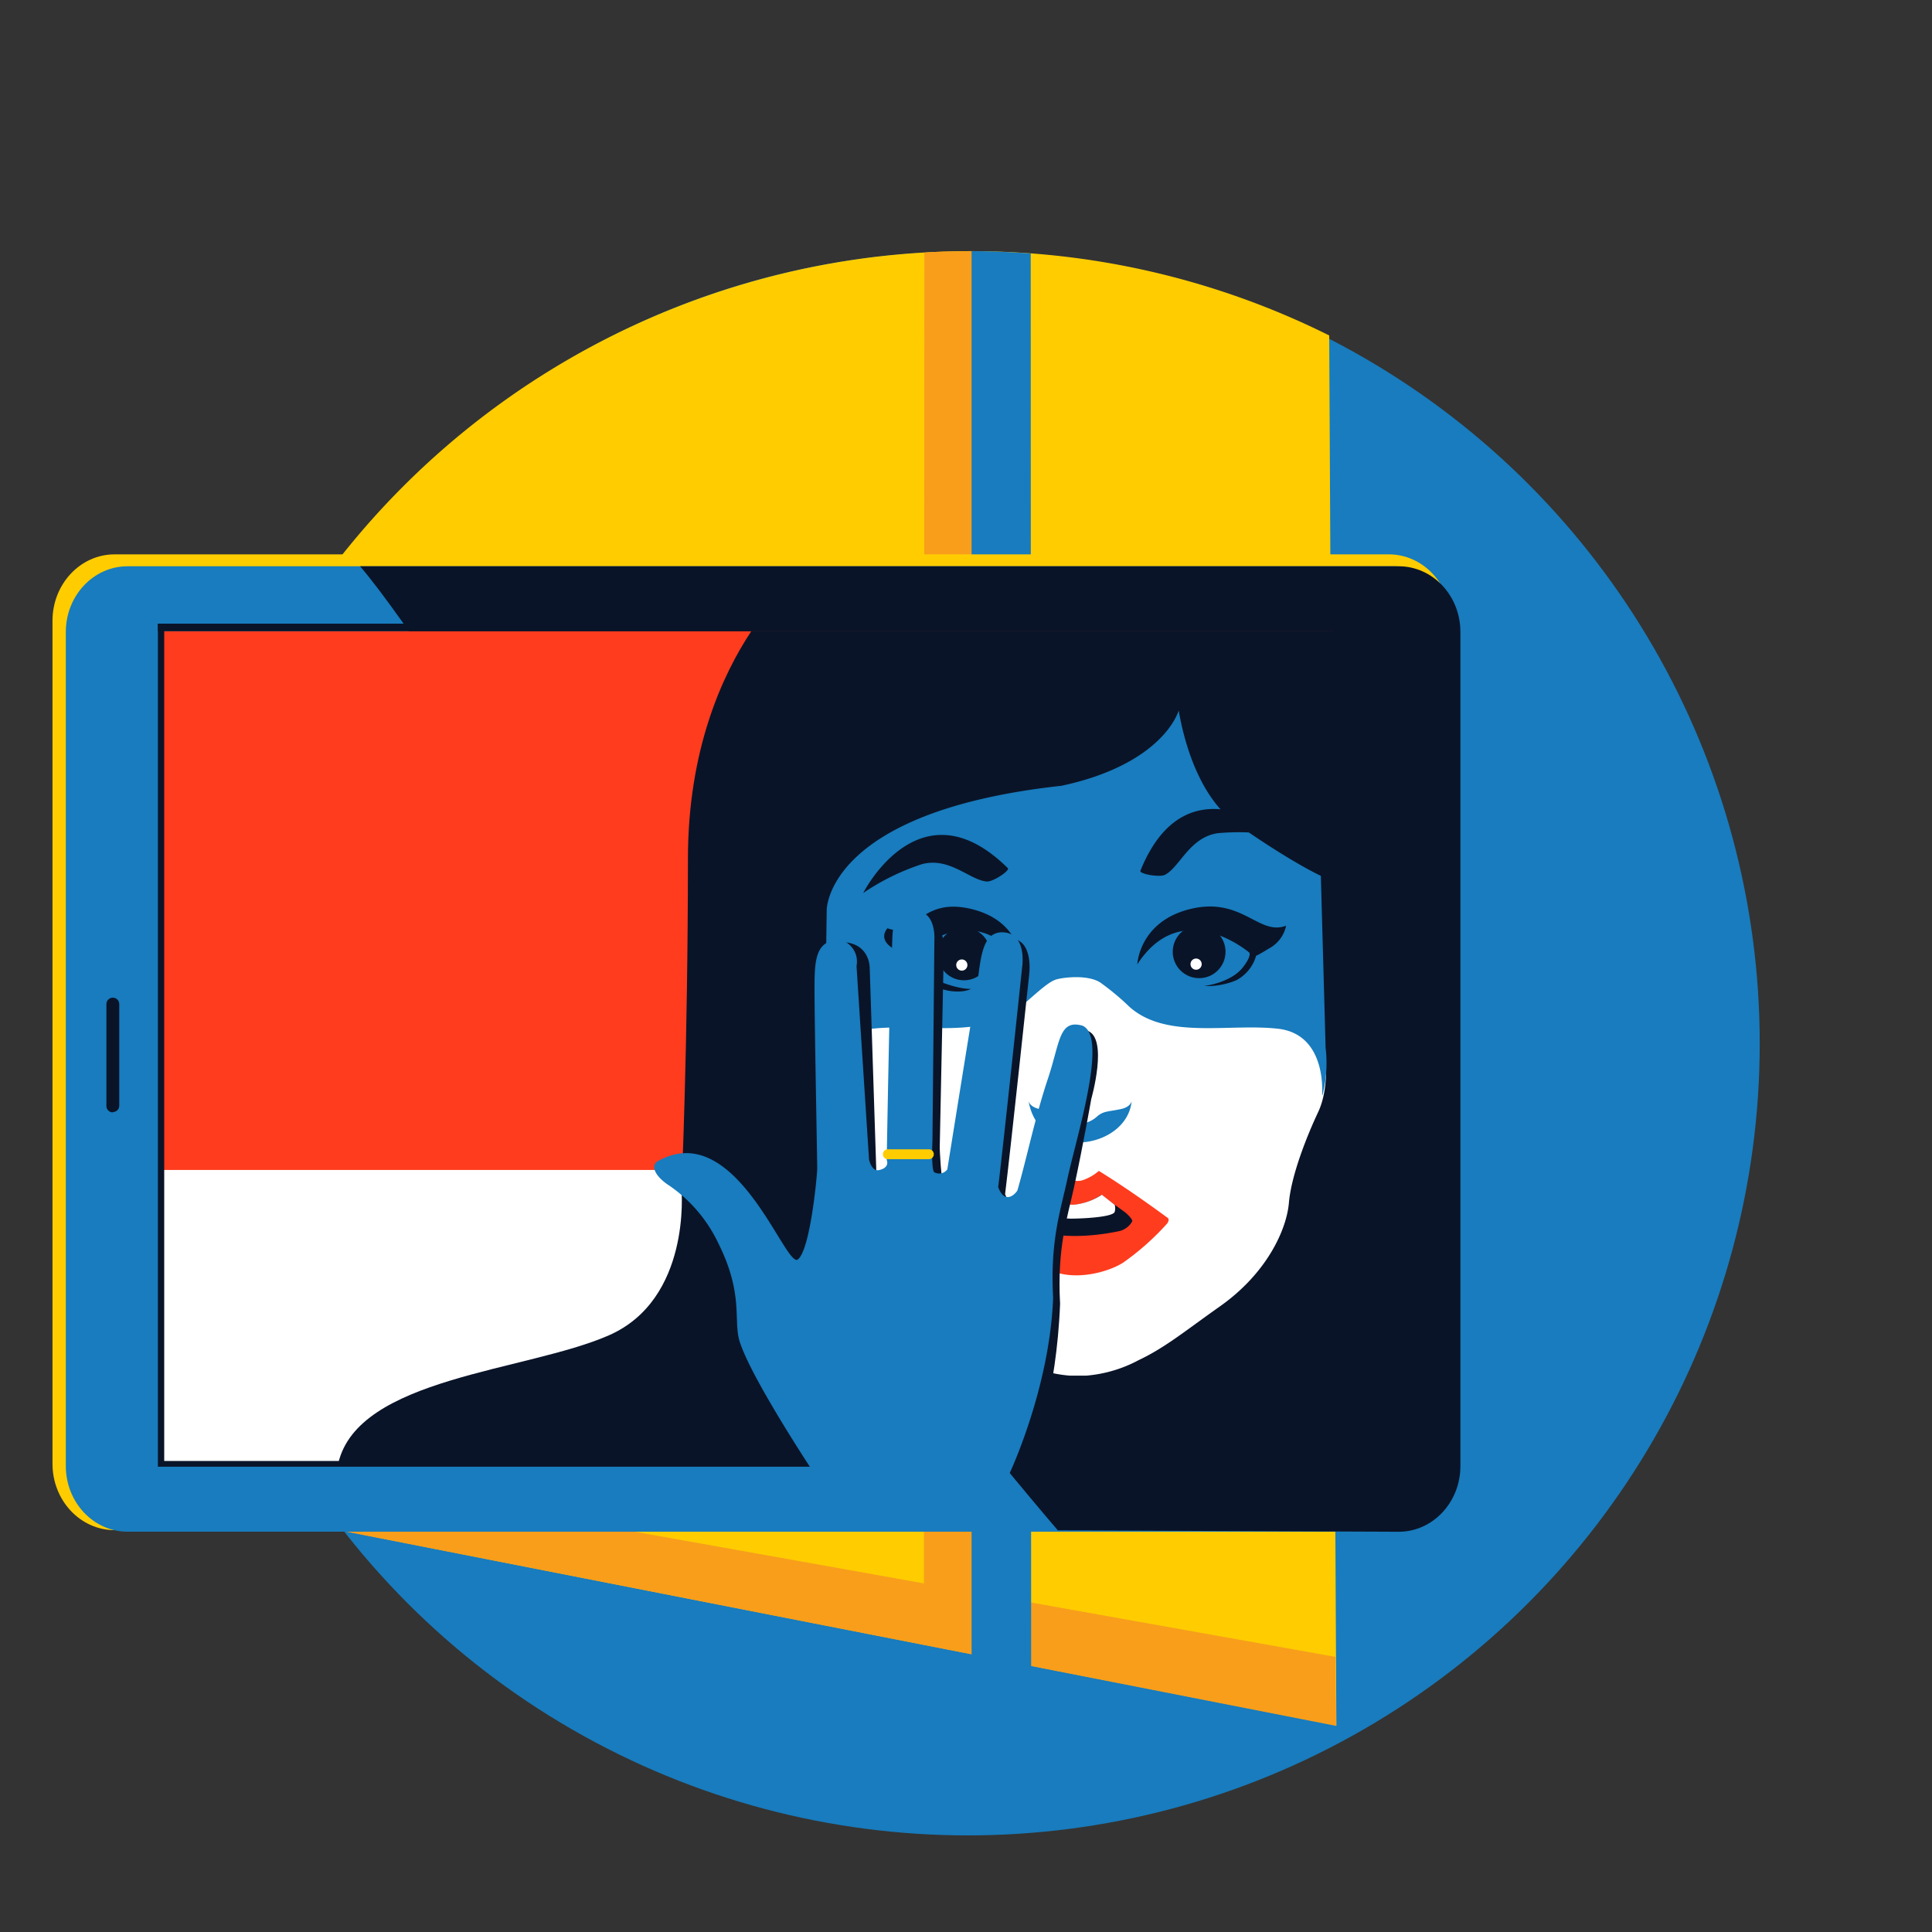
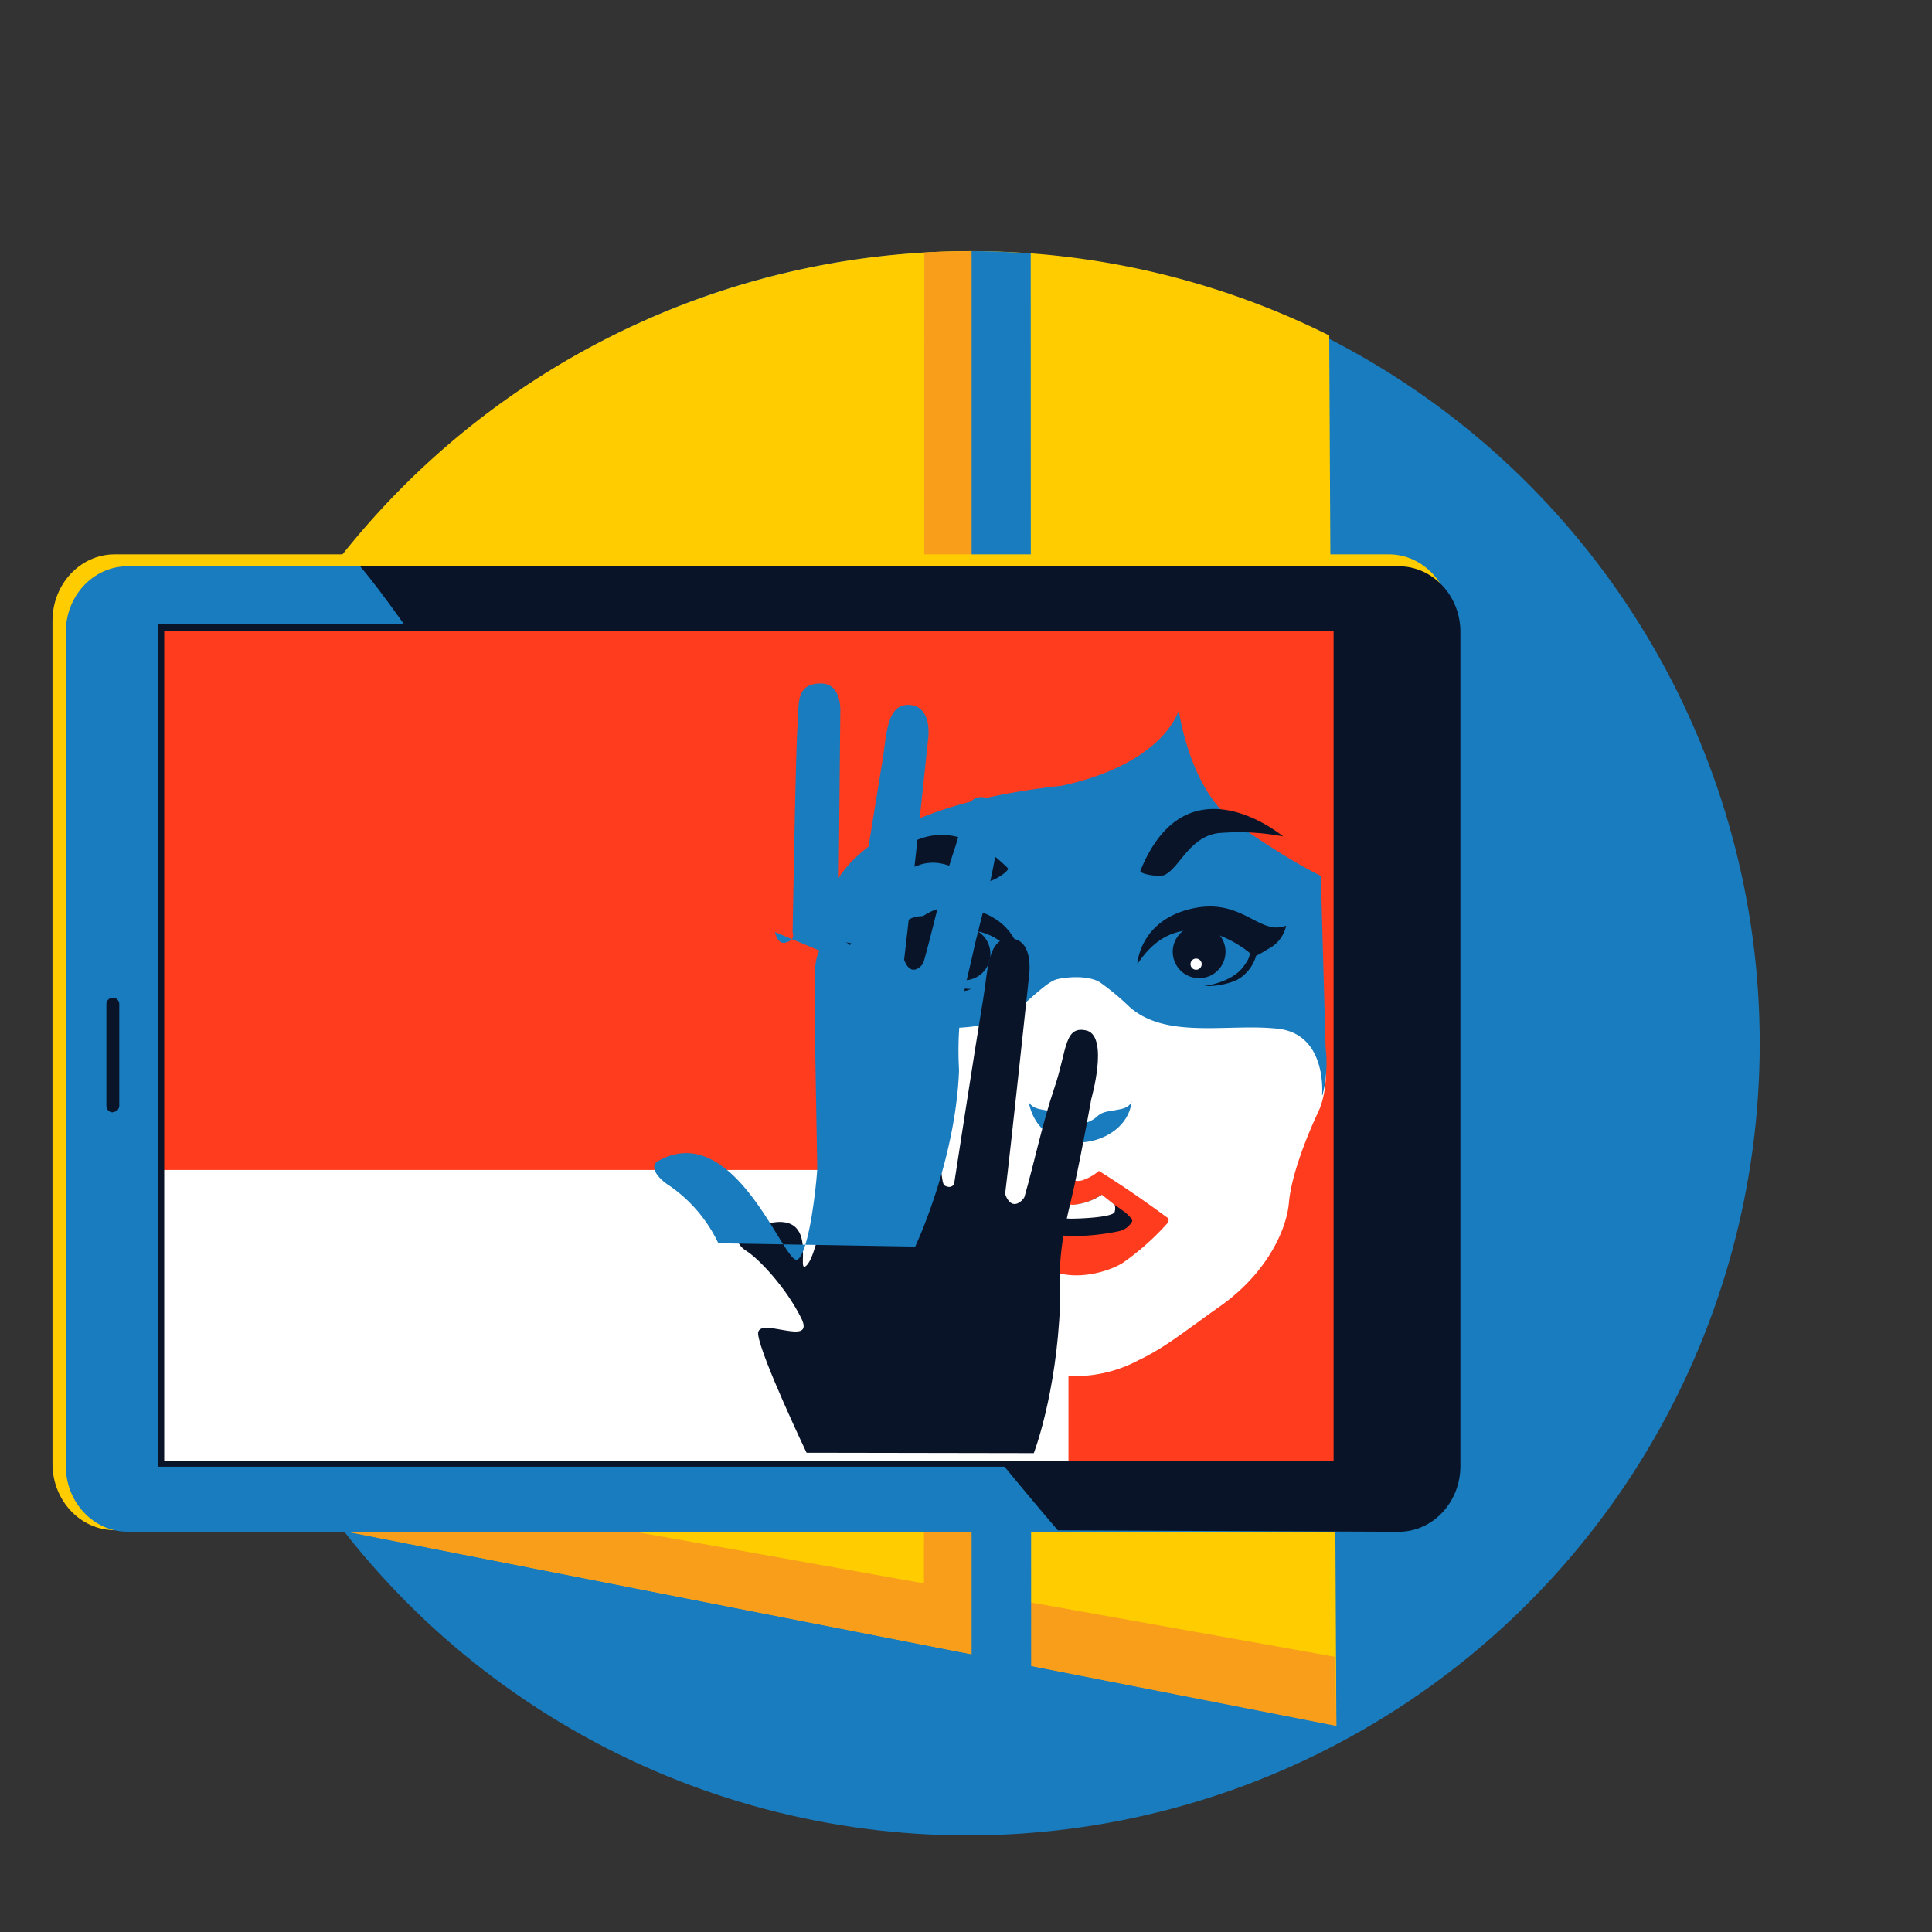
<svg xmlns="http://www.w3.org/2000/svg" id="Layer_1" data-name="Layer 1" viewBox="0 0 300 300">
  <rect x="0" y="0" width="300" height="300" fill="#333333" stroke="none" />
  <defs>
    <style>.cls-1{fill:#187cbe;}.cls-2{fill:#fc0;}.cls-3{fill:#f89e1b;}.cls-4{fill:#0a1428;}.cls-5{fill:#ff3c1e;}.cls-6{fill:#fff;}</style>
  </defs>
  <title>square_icons</title>
  <circle class="cls-1" cx="150.28" cy="162.03" r="122.97" />
  <path class="cls-2" d="M26.1,163.65c0,.65,0,1.3,0,1.95l30,65.09c.42.56-2.9,6.51-2.47,7.06,11.89,2.42,153.88,30.18,153.88,30.18L206.4,52.09h0A124.68,124.68,0,0,0,26.1,163.65Z" />
  <path class="cls-3" d="M207.36,257.28l-54.64-9.76L152.67,39S150,39,148,39.05c-2.22,0-4.47.17-4.47.17l-.06,206.65-45.12-8.06-44.73,0L207.5,268Z" />
  <path class="cls-1" d="M160.12,276.45h-9.25V39s3,0,4.74.1c1.43.06,4.44.25,4.44.25Z" />
  <path class="cls-2" d="M225.3,96.39c0-5.69-4.32-10.31-9.65-10.31H17.8c-5.33,0-9.65,4.62-9.65,10.31v130.9c0,5.7,4.32,10.31,9.65,10.31H215.66c5.32,0,9.65-4.61,9.65-10.31V96.39Z" />
  <path class="cls-1" d="M226,98.13c0-5.63-4.29-10.2-9.58-10.2H19.8c-5.29,0-9.58,4.57-9.58,10.2V227.64c0,5.63,4.29,10.2,9.58,10.2H216.4c5.29,0,9.58-4.57,9.58-10.2V98.13Z" />
  <path class="cls-4" d="M217.19,87.93H55.91c13.79,16.07,60,93.22,108.35,149.7l52.93.22c5.29,0,9.58-4.57,9.58-10.2V98.13C226.77,92.49,222.48,87.93,217.19,87.93Z" />
  <path class="cls-4" d="M17.52,172.68a1,1,0,0,0,1-1V155.87a1,1,0,0,0-1-.95h0a1,1,0,0,0-1,.95v15.86a1,1,0,0,0,1,1Z" />
  <rect class="cls-5" x="25.01" y="98.01" width="182.07" height="129.37" />
  <rect class="cls-6" x="25.01" y="181.67" width="140.9" height="45.71" />
  <polygon class="cls-4" points="25.5 226.86 25.5 96.84 24.52 96.84 24.52 227.75 207.36 227.75 207.36 226.86 25.5 226.86" />
  <rect class="cls-4" x="24.52" y="96.84" width="182.56" height="1.17" />
-   <path class="cls-4" d="M106.82,133.37c0,29.29-1,51.38-1,51.38s1.54,17-11.3,22.61-38.94,6.52-42,19.88c-.13.55,11.71-.32,12.08.14H196.16c6-.46,11.14.09,12.72,0L207.85,98H116.67C112.17,104.78,106.82,116.39,106.82,133.37Z" />
  <path class="cls-6" d="M205.77,163.69,205,137.18s-4.36-2-12.72-7.86-9.59-17.65-9.59-17.65.5,7.77-17.48,11.61c-36.15,4-36,19.19-36,19.19L129,163.69s-.73,5.12,1.09,9,4.18,9.87,4.54,14.08,3.45,11,10.72,16.09c5.28,3.72,8.49,6.4,12.61,8.34a20.78,20.78,0,0,0,8.16,2.41h2.53a20.78,20.78,0,0,0,8.16-2.41c4.12-1.94,7.33-4.62,12.61-8.34,7.27-5.12,10.36-11.88,10.72-16.09s2.73-10.24,4.54-14.08S205.77,163.69,205.77,163.69Z" />
  <path class="cls-1" d="M205.84,162.7,205.1,136s-4.42-2-12.88-7.91c-6.13-4.27-8.4-13.17-9.19-17.75h0c-1.23,3.45-6.05,9.09-18.23,11.68-36.61,4-36.43,19.32-36.43,19.32l-.3,21.34a20,20,0,0,0,.49,7.37l.06-.05s-.85-9.4,6.84-10.26,17.38,1.71,23.08-3.42c3.24-2.91,4.36-3.81,5.35-4.19.73-.28,4.82-.91,6.94.42a40,40,0,0,1,4.53,3.77c5.7,5.13,15.39,2.56,23.08,3.42S205.29,170,205.29,170l.06.06A20,20,0,0,0,205.84,162.7Z" />
  <path class="cls-4" d="M176.6,149.74s.27-6.67,8.27-8.6,10.6,4.24,14.84,2.6a5.22,5.22,0,0,1-2.7,3.56c-2.5,1.54-1.93,1-1.93,1a6.24,6.24,0,0,1-3.1,3.91,11.77,11.77,0,0,1-5,.9s4.14-.49,6-2.89c1.45-1.85,1-2.31,1-2.31S183.55,139,176.6,149.74Z" />
  <circle class="cls-4" cx="186.2" cy="147.79" r="4.1" />
  <circle class="cls-6" cx="185.73" cy="149.71" r="0.87" />
  <path class="cls-4" d="M158.59,149.78s.22-6.72-7.78-8.64-8.78,4.66-13,3c0,0-1.62,1.61.88,3.15s1.93,1,1.93,1,.87,3.08,3.47,4c1.6,1.76,5.3,2.05,6.68,1.26-1.82.1-6.68-1.36-8-3.29s-1-2.31-1-2.31S151.63,139,158.59,149.78Z" />
  <circle class="cls-4" cx="149.69" cy="148.12" r="4.1" />
  <circle class="cls-6" cx="149.35" cy="149.85" r="0.87" />
  <path class="cls-4" d="M156.49,134.8c.38.38-2.3,2.16-3.27,2.08-2.61-.2-5.8-3.87-10.11-2.68a36.62,36.62,0,0,0-9.07,4.46S142.81,121.27,156.49,134.8Z" />
  <path class="cls-4" d="M177.08,135.21c-.2.5,3,1.07,3.83.62,2.32-1.21,3.8-5.84,8.23-6.46a36.6,36.6,0,0,1,10.1.51S184.3,117.37,177.08,135.21Z" />
  <path class="cls-5" d="M165.54,182.66a2.68,2.68,0,0,0,2.45.64,7.6,7.6,0,0,0,2.64-1.48s4.3,2.59,10.49,7.15c.21.13.58.32.13,1a40.1,40.1,0,0,1-6.89,6.12c-2.64,1.67-9.21,3.35-12.88.06S163,182.72,163,182.72" />
  <path class="cls-4" d="M162.44,185.62a7.09,7.09,0,0,0,4.25,1.48,9.74,9.74,0,0,0,4.31-1.55l3.8,2.77s1.16,1,1,1.35a3.13,3.13,0,0,1-2.15,1.53c-7.65,1.56-11.95.1-11.95.1" />
  <path class="cls-6" d="M166.75,187.07a6.17,6.17,0,0,1-3.14-.78,3.27,3.27,0,0,0-2.76,2.41s4.28.52,5.4.53c1.72,0,6.6-.22,6.84-1.06a2,2,0,0,0,0-1.08l-2-1.57A9.73,9.73,0,0,1,166.75,187.07Z" />
  <path class="cls-1" d="M173.93,172.24c-1.91.4-2.58.27-3.57,1.12a4.41,4.41,0,0,1-2.48,1.13h-.31a4.42,4.42,0,0,1-2.48-1.13c-1-.86-1.65-.73-3.57-1.12-1.3-.27-1.69-.88-1.8-1.24,1.72,9.58,15.27,7.43,16,0C175.62,171.36,175.24,172,173.93,172.24Z" />
  <path class="cls-4" d="M114.6,191.7s-.6,1.35,1.31,2.55,6.12,5.64,8.5,10.42-7.1-.59-6.68,2.6c.46,3.49,7.51,18.31,7.51,18.31l35.29.06s3.53-9.12,4.08-23.18c-.48-8.83,1.14-13.36,2.17-18.12,1.45-6.71,2.67-13.68,2.67-13.68s2.7-9.44-.58-10.6c-3.66-1-3.16,3-5.09,8.69s-3.17,11.78-4.71,17.13c-.08.28-1.87,2.53-3-.45.85-6.89,3.71-33.8,3.71-33.8s.89-5.62-2.77-5.91-3.63,5.11-4.29,9.08c-1.24,7.43-4.57,29.06-4.57,29.06s-.41.84-1.5.21c-.54-.27-.73-5.8-.73-5.8l.63-30.62s.23-5.4-3.11-5.4c-4.12,0-4.13,3.43-4.42,6.41s-.22,32.6-.22,32.6.14,2.08-1.6,2.48c-1.18.27-1.15-2.58-1.15-2.58l-1-30.81s.12-4.05-4.5-4.07c-3.56.48-1.55,2.7-1.55,7.23s-.29,27.75-.29,28.71-1.64,12.81-3.56,14.36S128.68,184.9,114.6,191.7Z" />
-   <path class="cls-1" d="M102,180.39c-1.08.89.08,2.55,2,3.76a22.55,22.55,0,0,1,7.54,8.9c4.17,8.35,2.11,12.3,3.48,15.74,2.06,5.85,11.13,19.57,11.13,19.57l30.57.52s6.26-13.18,6.81-27.35c-.48-8.9,1.14-13.47,2.17-18.27,1.45-6.76,6.44-22.32,2.37-24-3.66-1-3.44,2.54-5.36,8.27s-3.17,11.88-4.71,17.27c-.08.28-1.87,2.55-3-.46.85-6.95,3.71-34.08,3.71-34.08s.85-5.19-2.81-5.48-3.6,4.68-4.26,8.68c-1.24,7.49-4.54,28.12-4.54,28.12a1.56,1.56,0,0,1-2,.46c-.54-.27-.31-4.92-.31-4.92l.3-31.18s.33-4.5-3-4.5c-4.12,0-3.35,3.43-3.63,6.44s-.77,32.25-.77,32.25.56,1.16-1.18,1.56c-1.18.27-1.57-1.65-1.57-1.65L133,150a3.52,3.52,0,0,0-2.52-4.08c-4.08,0-4,3.59-4,8.15s.42,26.38.42,27.35-1.06,12.59-3,14.14S114.23,173.26,102,180.39Z" />
-   <path class="cls-2" d="M145,179.23a.77.77,0,0,1-.77.77h-6.36a.77.77,0,0,1-.77-.77h0a.77.77,0,0,1,.77-.77h6.36a.77.77,0,0,1,.77.77Z" />
+   <path class="cls-1" d="M102,180.39c-1.08.89.08,2.55,2,3.76a22.55,22.55,0,0,1,7.54,8.9l30.57.52s6.26-13.18,6.81-27.35c-.48-8.9,1.14-13.47,2.17-18.27,1.45-6.76,6.44-22.32,2.37-24-3.66-1-3.44,2.54-5.36,8.27s-3.17,11.88-4.71,17.27c-.08.28-1.87,2.55-3-.46.85-6.95,3.71-34.08,3.71-34.08s.85-5.19-2.81-5.48-3.6,4.68-4.26,8.68c-1.24,7.49-4.54,28.12-4.54,28.12a1.56,1.56,0,0,1-2,.46c-.54-.27-.31-4.92-.31-4.92l.3-31.18s.33-4.5-3-4.5c-4.12,0-3.35,3.43-3.63,6.44s-.77,32.25-.77,32.25.56,1.16-1.18,1.56c-1.18.27-1.57-1.65-1.57-1.65L133,150a3.52,3.52,0,0,0-2.52-4.08c-4.08,0-4,3.59-4,8.15s.42,26.38.42,27.35-1.06,12.59-3,14.14S114.23,173.26,102,180.39Z" />
</svg>